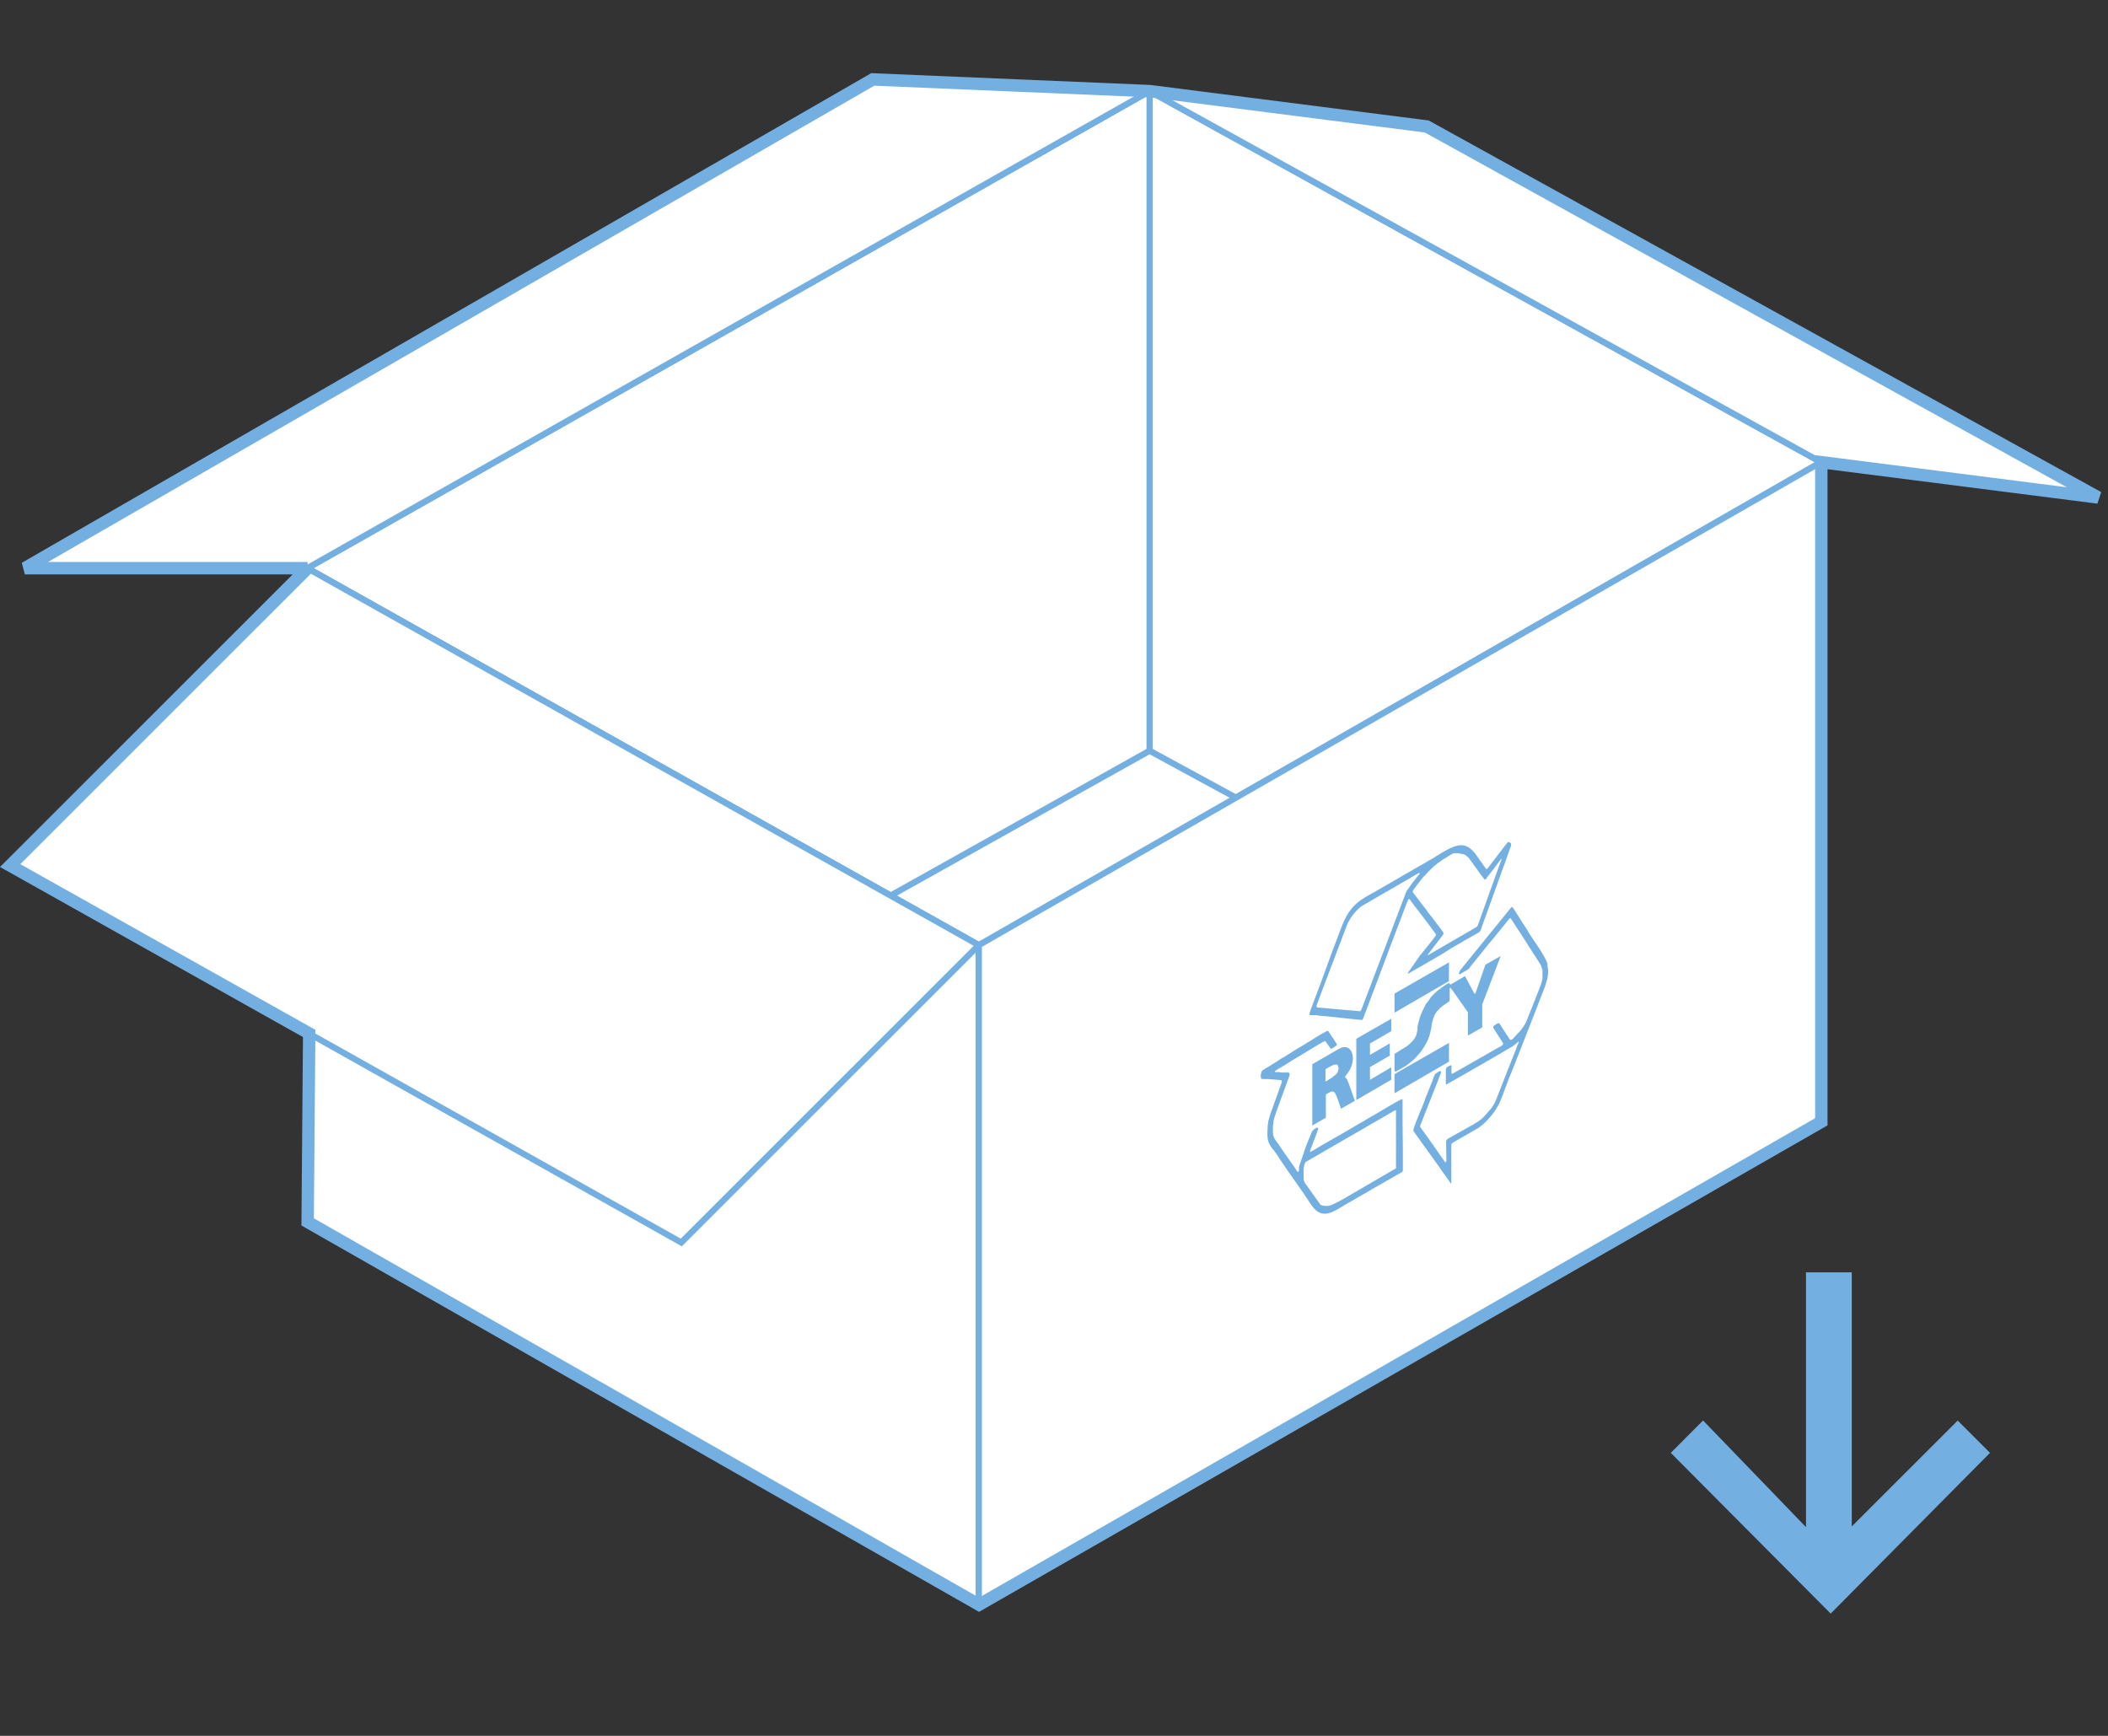
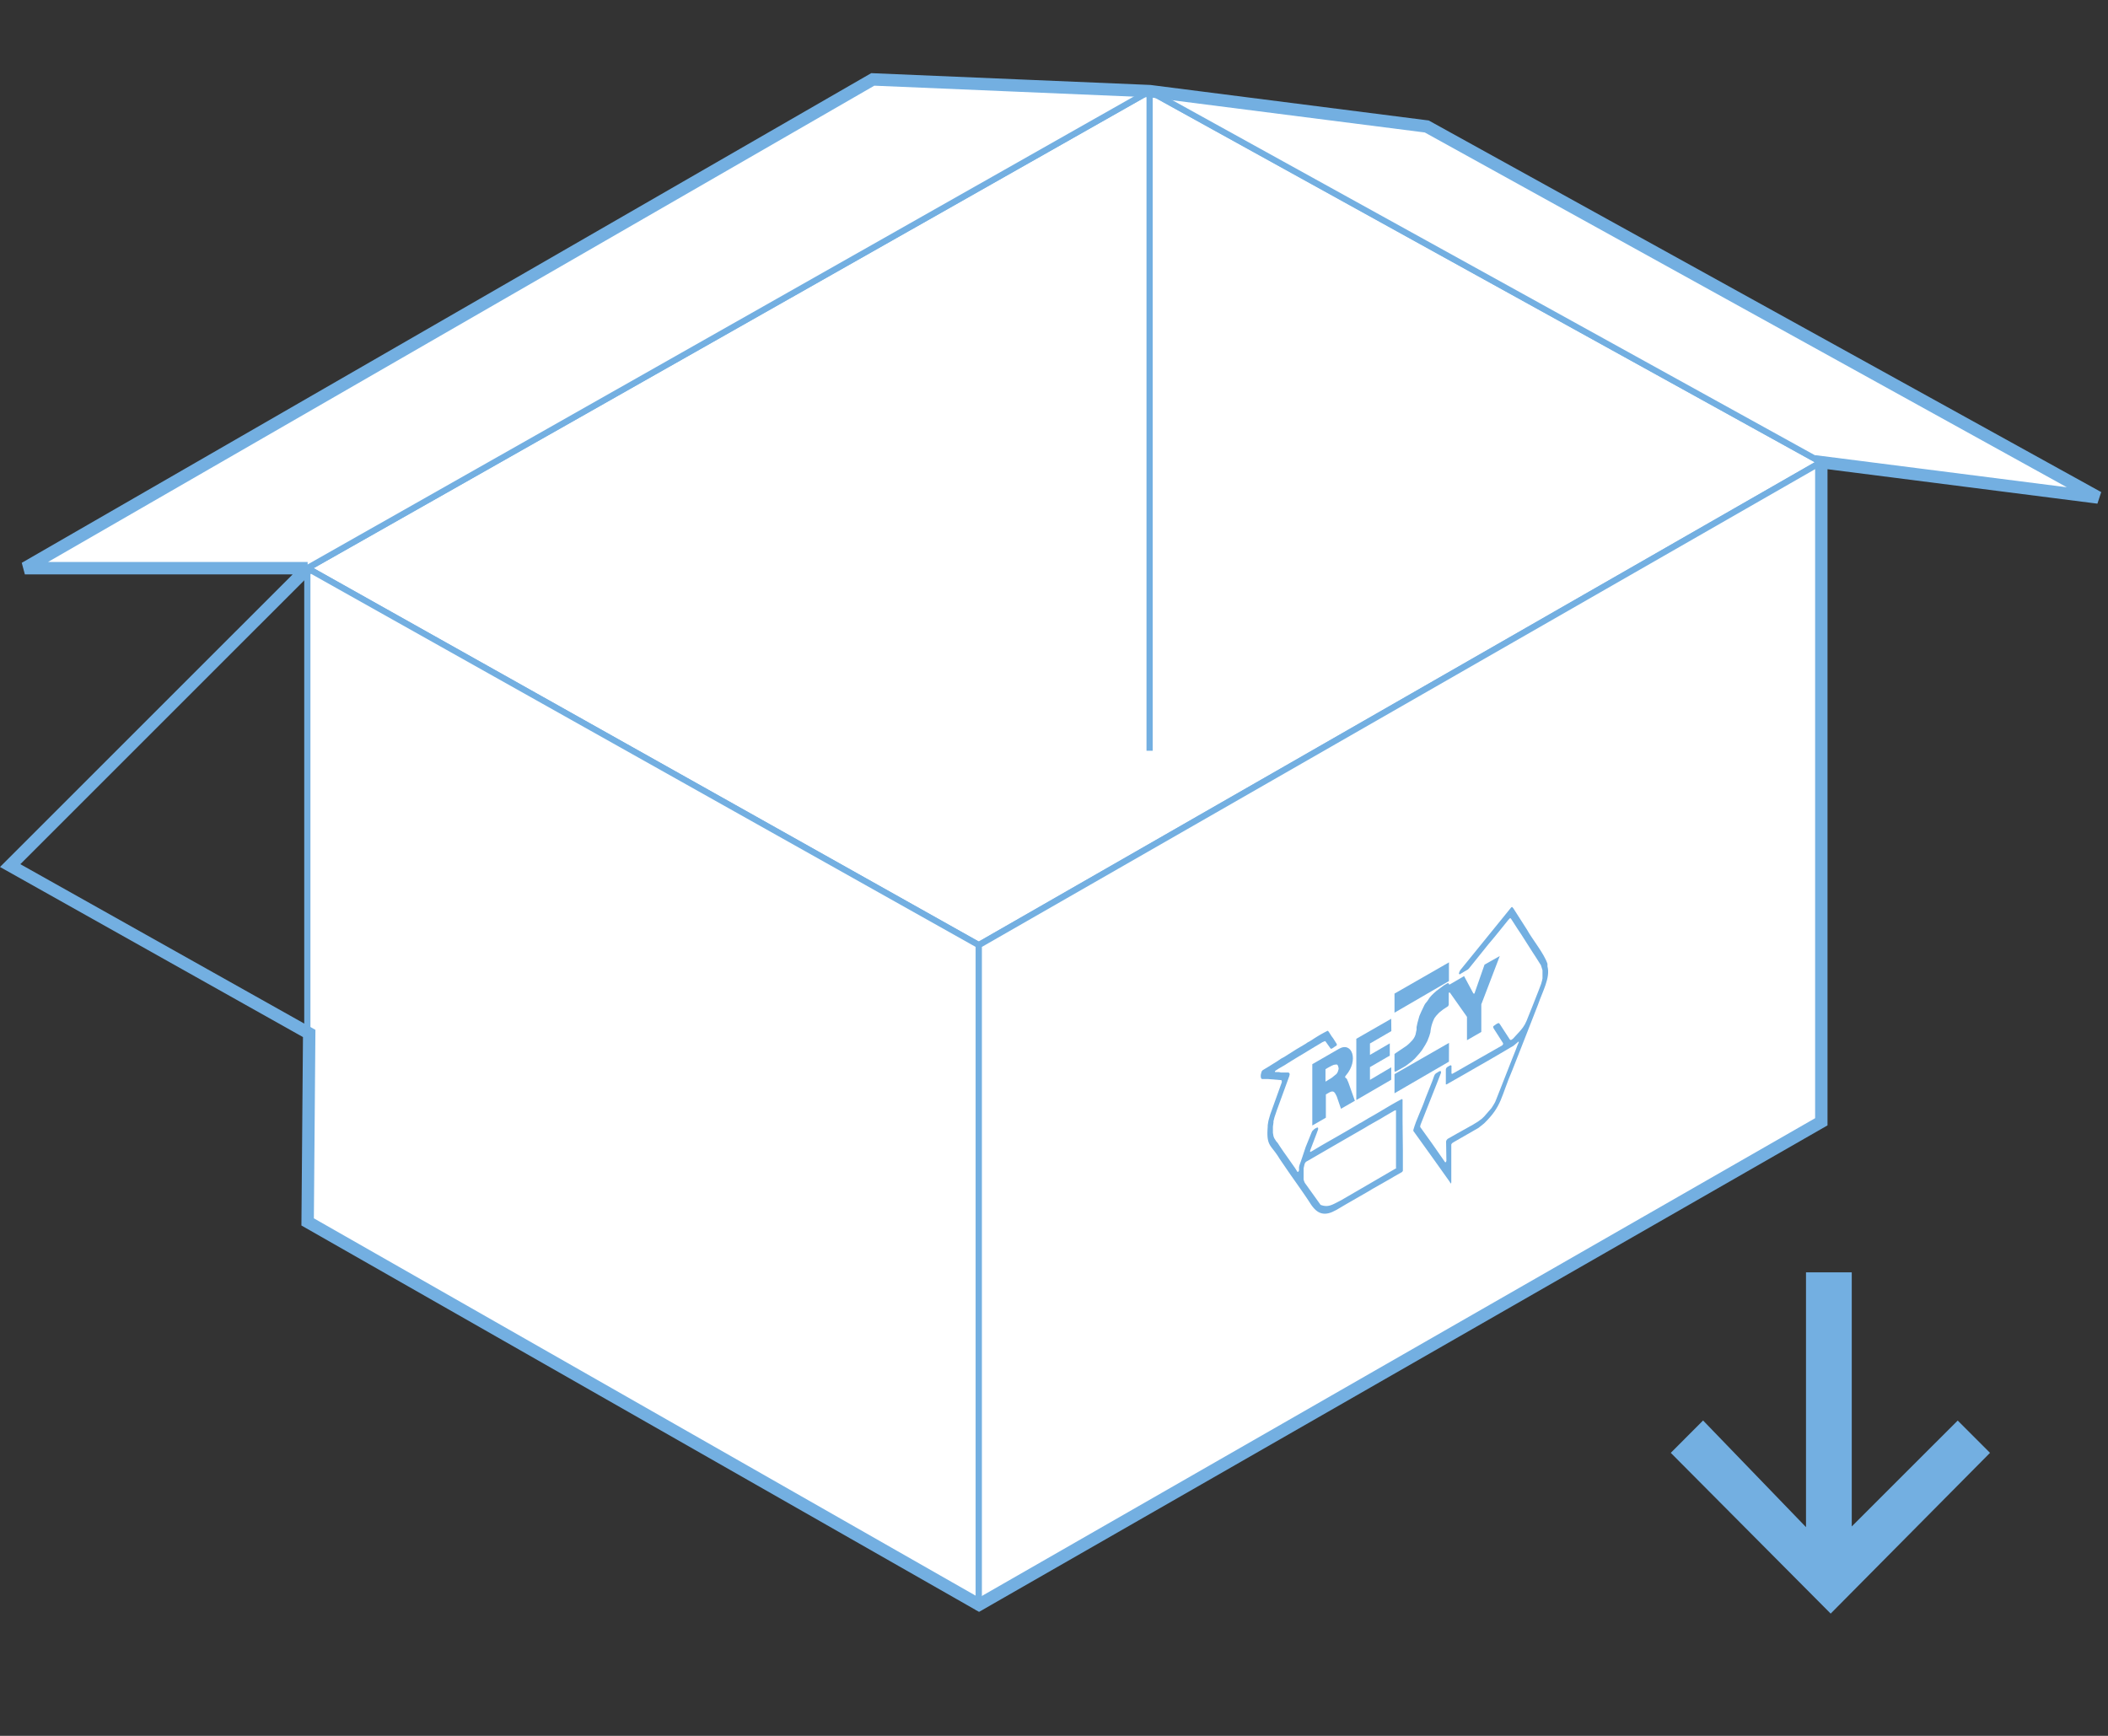
<svg xmlns="http://www.w3.org/2000/svg" id="_1" data-name="1" viewBox="0 0 340 280">
  <rect x="0" y="0" width="340" height="280" fill="#333333" stroke="none" />
  <defs>
    <style>.cls-1{fill:#fff;}.cls-1,.cls-2{stroke:#73afe1;stroke-miterlimit:2;}.cls-2{fill:none;stroke-width:2px;}.cls-3,.cls-4{fill:#73afe1;}.cls-3{fill-rule:evenodd;}</style>
  </defs>
  <title>werbemittel-04</title>
  <polygon class="cls-1" points="157.87 152.45 49.57 91.65 185.42 14.7 293.72 74.55 157.87 152.45" />
-   <polyline class="cls-1" points="49.57 197.1 185.42 121.1 293.72 180" />
  <line class="cls-1" x1="185.42" y1="14.7" x2="185.42" y2="121.1" />
  <polygon class="cls-1" points="157.87 258.85 49.57 197.1 49.57 91.65 157.87 152.45 157.87 258.85" />
-   <polygon class="cls-1" points="49.57 91.65 1.59 139.62 109.89 200.42 157.87 152.45 49.57 91.65" />
  <polygon class="cls-1" points="293.72 180.95 157.87 258.85 157.87 152.45 293.72 74.55 293.72 180.95" />
  <polygon class="cls-1" points="49.57 91.65 3.97 91.65 140.77 12.81 185.42 14.7 49.57 91.65" />
  <polygon class="cls-1" points="338.37 80.25 293.72 74.55 185.42 14.7 230.07 20.4 338.37 80.25" />
  <polyline class="cls-2" points="49.62 91.65 4.01 91.65 140.77 12.81 185.47 14.7 230.12 20.4 338.42 80.25 293.76 74.55 293.76 180.95 157.91 258.85 49.62 197.1 49.87 166.7 1.64 139.62 49.62 91.65" />
-   <path class="cls-3" d="M229,169.85l.37-.48.51-.82.34-.63.31-.8.18-.61h0l0-.06.15-.68a6.23,6.23,0,0,1,.66-2.29l.29-.39.47-.5.66-.52.78-.51.1-.23v-1.11l0-.49v-.32l.13-.08.11.12,2.58,3.66h0l.12.18v3.76l2.31-1.33V162l.13-.33h0l2.85-7.46-2.46,1.39-1.63,4.67-.14,0-.09-.13-1.44-2.69-2,1.17-.31.18h-.09l-.12-.21-.14,0-.64.38-1.15.86-.45.4-.32.31-.34.39-.35.53-.37.46-.12.21-.52,1.09-.29.67-.3,1.08-.15.7,0,.42-.17.8-.13.33-.18.31-.23.3-.5.51-.38.33,0,0L224.92,170v2.79l.11.08.17-.06,1.51-.86.92-.69.57-.51Z" />
+   <path class="cls-3" d="M229,169.85l.37-.48.51-.82.34-.63.31-.8.18-.61h0a6.23,6.23,0,0,1,.66-2.29l.29-.39.47-.5.66-.52.78-.51.1-.23v-1.11l0-.49v-.32l.13-.08.11.12,2.58,3.66h0l.12.18v3.76l2.31-1.33V162l.13-.33h0l2.85-7.46-2.46,1.39-1.63,4.67-.14,0-.09-.13-1.44-2.69-2,1.17-.31.18h-.09l-.12-.21-.14,0-.64.38-1.15.86-.45.4-.32.31-.34.39-.35.53-.37.46-.12.21-.52,1.09-.29.67-.3,1.08-.15.7,0,.42-.17.8-.13.33-.18.31-.23.3-.5.51-.38.33,0,0L224.92,170v2.79l.11.08.17-.06,1.51-.86.92-.69.57-.51Z" />
  <path class="cls-3" d="M249.59,155.87l0-.24h0l0-.17c-.59-1.73-2.38-3.84-3.3-5.5l-2.2-3.44-.19-.22-.15.06-8.19,10.09-.13.21-.13.36.12.16.76-.46.57-.33.16-.15,3.15-3.92,0,0h0l1-1.19,1.49-1.84.65-.81.31-.35.16,0,1,1.55.15.23.56.84,1.86,2.92.42.64.88,1.39.15.48.1.33v1.31l-.07.35-.15.54-.43,1.13-.94,2.39-1,2.49-.26.53-.32.5-.45.56-1.15,1.25-.27.18h-.16l-.1-.11-1.52-2.34-.18-.25-.15,0-.27.13-.52.37,0,.21.07.16.46.71.85,1.34.2.31,0,.18-.14.18c-2.53,1.46-5.07,2.86-7.6,4.34l-.5.27-.08-.11,0-.59,0-.62-.11-.09-.18.06-.36.21-.17.15-.09.21v2.46l.12,0,3.21-1.83,1.07-.62,2.76-1.58,2.63-1.54.6-.36.51-.29.5-.42.35-.3v.18l-.2.46-.26.69-.26.66-.35.87-.39,1-2.12,5.39-.22.54-.24.42-.33.53-1.2,1.38-.4.38-.6.44-.78.48-.52.29-2.2,1.23-.53.3-.59.34-.26.14-.17.18-.09.23.05,3.13-.07.22-.15,0-2.09-3-1.91-2.66,0-.17.06-.23,2.16-5.47.47-1.19.66-1.69v-.21l-.12-.08-.18.06-.53.33-.17.18-.11.23-.28.79-.27.68-.14.35-.26.65-.45,1.13c-.57,1.7-1.48,3.41-1.95,5.1l0,.17.83,1.15c1.68,2.3,3.31,4.65,5,7l.21.35H234l.08-.21,0-.5,0-5.63.13-.19.26-.17,4-2.3.89-.71c2.93-2.85,2.67-4.2,4.58-8.64l2-5.09.49-1.25h0l1.63-4.17C248.79,159.92,250.09,157.71,249.59,155.87Z" />
  <polygon class="cls-3" points="224.41 166.32 224.39 164.33 218.76 167.56 218.76 173.35 218.76 173.35 218.76 177.44 224.39 174.17 224.39 172.16 220.96 174.19 220.96 172.13 223.75 170.51 224.16 170.29 224.16 170.24 224.16 170.24 224.16 168.3 220.96 170.16 220.96 168.32 224.41 166.32" />
  <polygon class="cls-3" points="224.92 163.35 233.7 158.25 233.7 155.95 233.71 155.23 224.92 160.27 224.92 163.35" />
  <polyline class="cls-4" points="233.71 168.22 233.7 171.25 224.92 176.35 224.92 173.26 233.71 168.22" />
-   <path class="cls-3" d="M243.67,136l-.32-.19-.17.06-.16.18-1.38,1.8-1.53,2-.24.31-.16,0-.15-.18-.31-.42-.17-.27-.42-.55c-2.18-3.5-3.57-2.82-7.66-.22l-.63.34-.58.36-.93.52-.83.48-4.55,2.63-.43.25-.93.54c-2.43,1.4-4.17,2-5.63,5.59L215,153.15,213,158.64l-.22.58-1.39,3.68-.21.68.07.16.23,0,.69,0,.65.1.88.06,3.59.39,1.58.16h0l.65.07.17,0,.15-.18.21-.55,1.89-5,2-5.34.35-.93h0l.2-.52.35-.92,2.08-5.47.25-.58h.17l.64.87,2.23,2.91.17.23,1.23,1.67-.06.25-.82,1.07L229,154.17l-1.94,2.78.07.1.18-.1L230,155.4l2-1.16.75-.44L234,153l1.59-.92.6-.36,2.3-1.29.26-.25.11-.24.24-.7,2-5.53.38-1.06.92-2.57.3-.8.66-1.87.36-1,0-.31Zm-16.73,7.62-.17.34-1.55,4.07-1.93,5.09h0l-.12.31c-1.2,3.11-2.37,6.24-3.56,9.35l-.2.34-6.95-.61-.11-.08,0-.24.86-2.32.48-1.26,1.58-4.17,2-5.27a8.05,8.05,0,0,1,2.19-2.89l.43-.27,1.18-.69,1.32-.77,2.25-1.29,1.38-.81.5-.28,1.93-1.13.51-.28V141l-.26.27-.78,1Zm15.26-5-.43,1.13-1.27,3.52h0l-.49,1.37-1.07,3-.61,1.69-.16.19-7.59,4.4-.27.19,0-.15.8-1.05.65-.84.5-.65.56-.75v-.2l-.47-.68-.73-.94-.21-.31h0l-.19-.22L231,148l-.62-.76-.25-.38-.67-.86-1.59-2.08v-.19l.11-.21.42-.57,1.07-1.38,1-1.05.8-.78.49-.4.84-.61,1.62-1,.33-.11.24,0,.31,0,1,.17.3.16.49.42,2.16,3,.43.52.15-.06.35-.46,1.93-2.53.15-.21.14-.11Z" />
  <path class="cls-3" d="M217.46,174.55l-.17-.36h0l0-.07-.2-.23-.13-.08v-.16l.14-.2c2.06-2.39,1-5.5-1.14-4.27l-4.3,2.48v9.89l2.19-1.26v-3.75l.51-.3c.79-.45.93,0,1.24.61l.69,2,2.24-1.29Zm-1.55-2.12-.13.44-.11.21-.14.18-.74.6-1,.61v-2l.41-.25.6-.32.34-.14.44-.06.12.06.09.12.1.33Z" />
  <path class="cls-3" d="M226.22,180.77l0-1.46,0-1.07v-.88l-.11-.08c-1.69.86-3.62,2.12-5.32,3.05l-1.2.72-.35.18c-2,1.22-4.16,2.42-6.2,3.6l-1.44.86-.26.13-.05-.13.07-.23,1-2.63.16-.44.08-.23v-.22l-.11-.08-.26.11-.25.16-.32.31-.12.24L210.6,185,210,186.8l-.17.49-.23.64-.08.33,0,.53-.12.23-.14,0-.38-.61-.29-.41-1.14-1.62-.22-.31-.18-.25-.21-.31-.46-.68-.29-.45-.25-.29-.33-.52-.11-.31-.09-.53v-1l.09-.67,0-.21.17-.66.38-1.12,2-5.49.07-.33-.07-.15-.12-.1-.23,0-1,0-.31-.07-.64,0,0-.17.51-.34,1.18-.69c1.56-1,3.12-1.9,4.68-2.86l.76-.45.51-.31.42-.18.11.09.81,1.14.13,0,.17-.08.33-.23.35-.23,0-.21-.58-.92-.27-.36-.13-.21-.32-.5-.16-.16a22.66,22.66,0,0,0-2.45,1.42l-.5.31-.27.14-.35.24-1.49.88-1.94,1.23-.52.28-.65.44-1.61,1-.69.41-.16.17-.08.22-.09.4h0v0l0,.33.09.27.14.05.89,0,2.2.18.07.13,0,.22-1.86,5.17-.26.9-.07.34-.08.54h0l0,.24c-.25,3.21.54,2.84,1.88,5.09l1.18,1.73.59.86.55.78s1.93,2.72,2.6,3.78c.82,1.3,1.81,2.28,3.65,1.47l.68-.34,1.4-.83,3.67-2.11.66-.4,2.71-1.54.85-.5,1.25-.71.13-.18,0-.21,0-.91v-2.18Zm-1,7.65s-6.86,4-8.92,5.19c-1.45.74-2.06,1.2-3.3.74l-2.55-3.56-.12-.29-.07-.24v-1.4l0-.4.15-.67.1-.23.15-.17.36-.2,5.44-3.15,3.63-2.09.59-.36,1.11-.63.92-.52.66-.4,1.55-.9.24-.06,0,9.28Z" />
  <polygon class="cls-4" points="291.29 205.23 291.29 246.33 274.69 229.13 269.48 234.35 295.27 260.28 320.97 234.35 315.76 229.14 298.67 246.22 298.67 205.23 291.29 205.23" />
</svg>